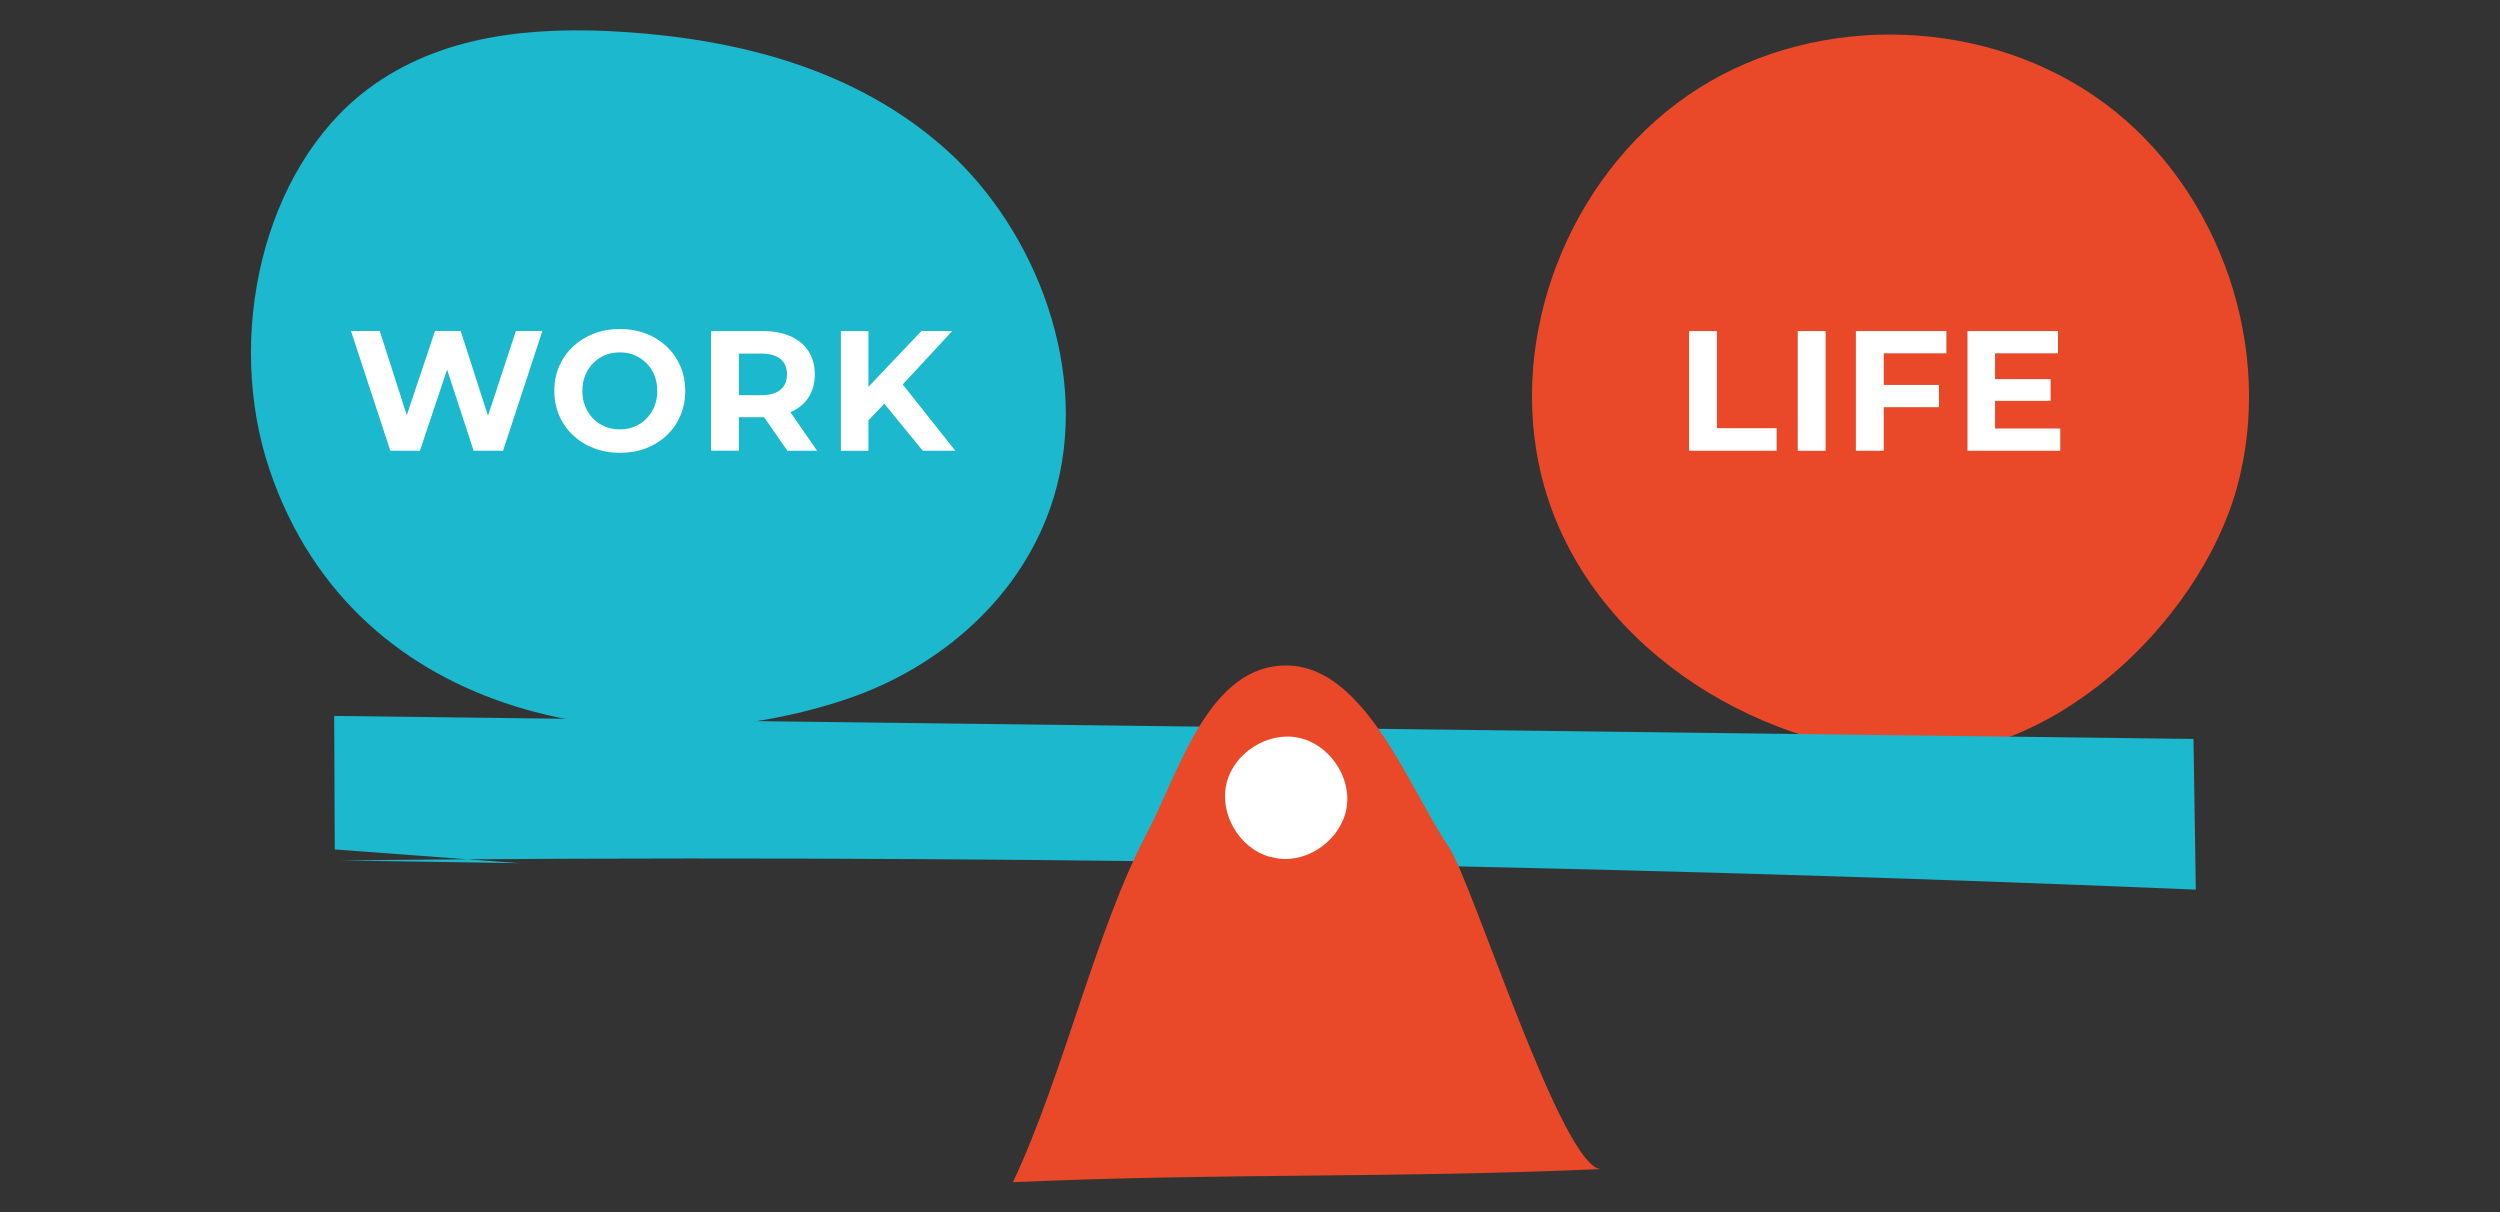
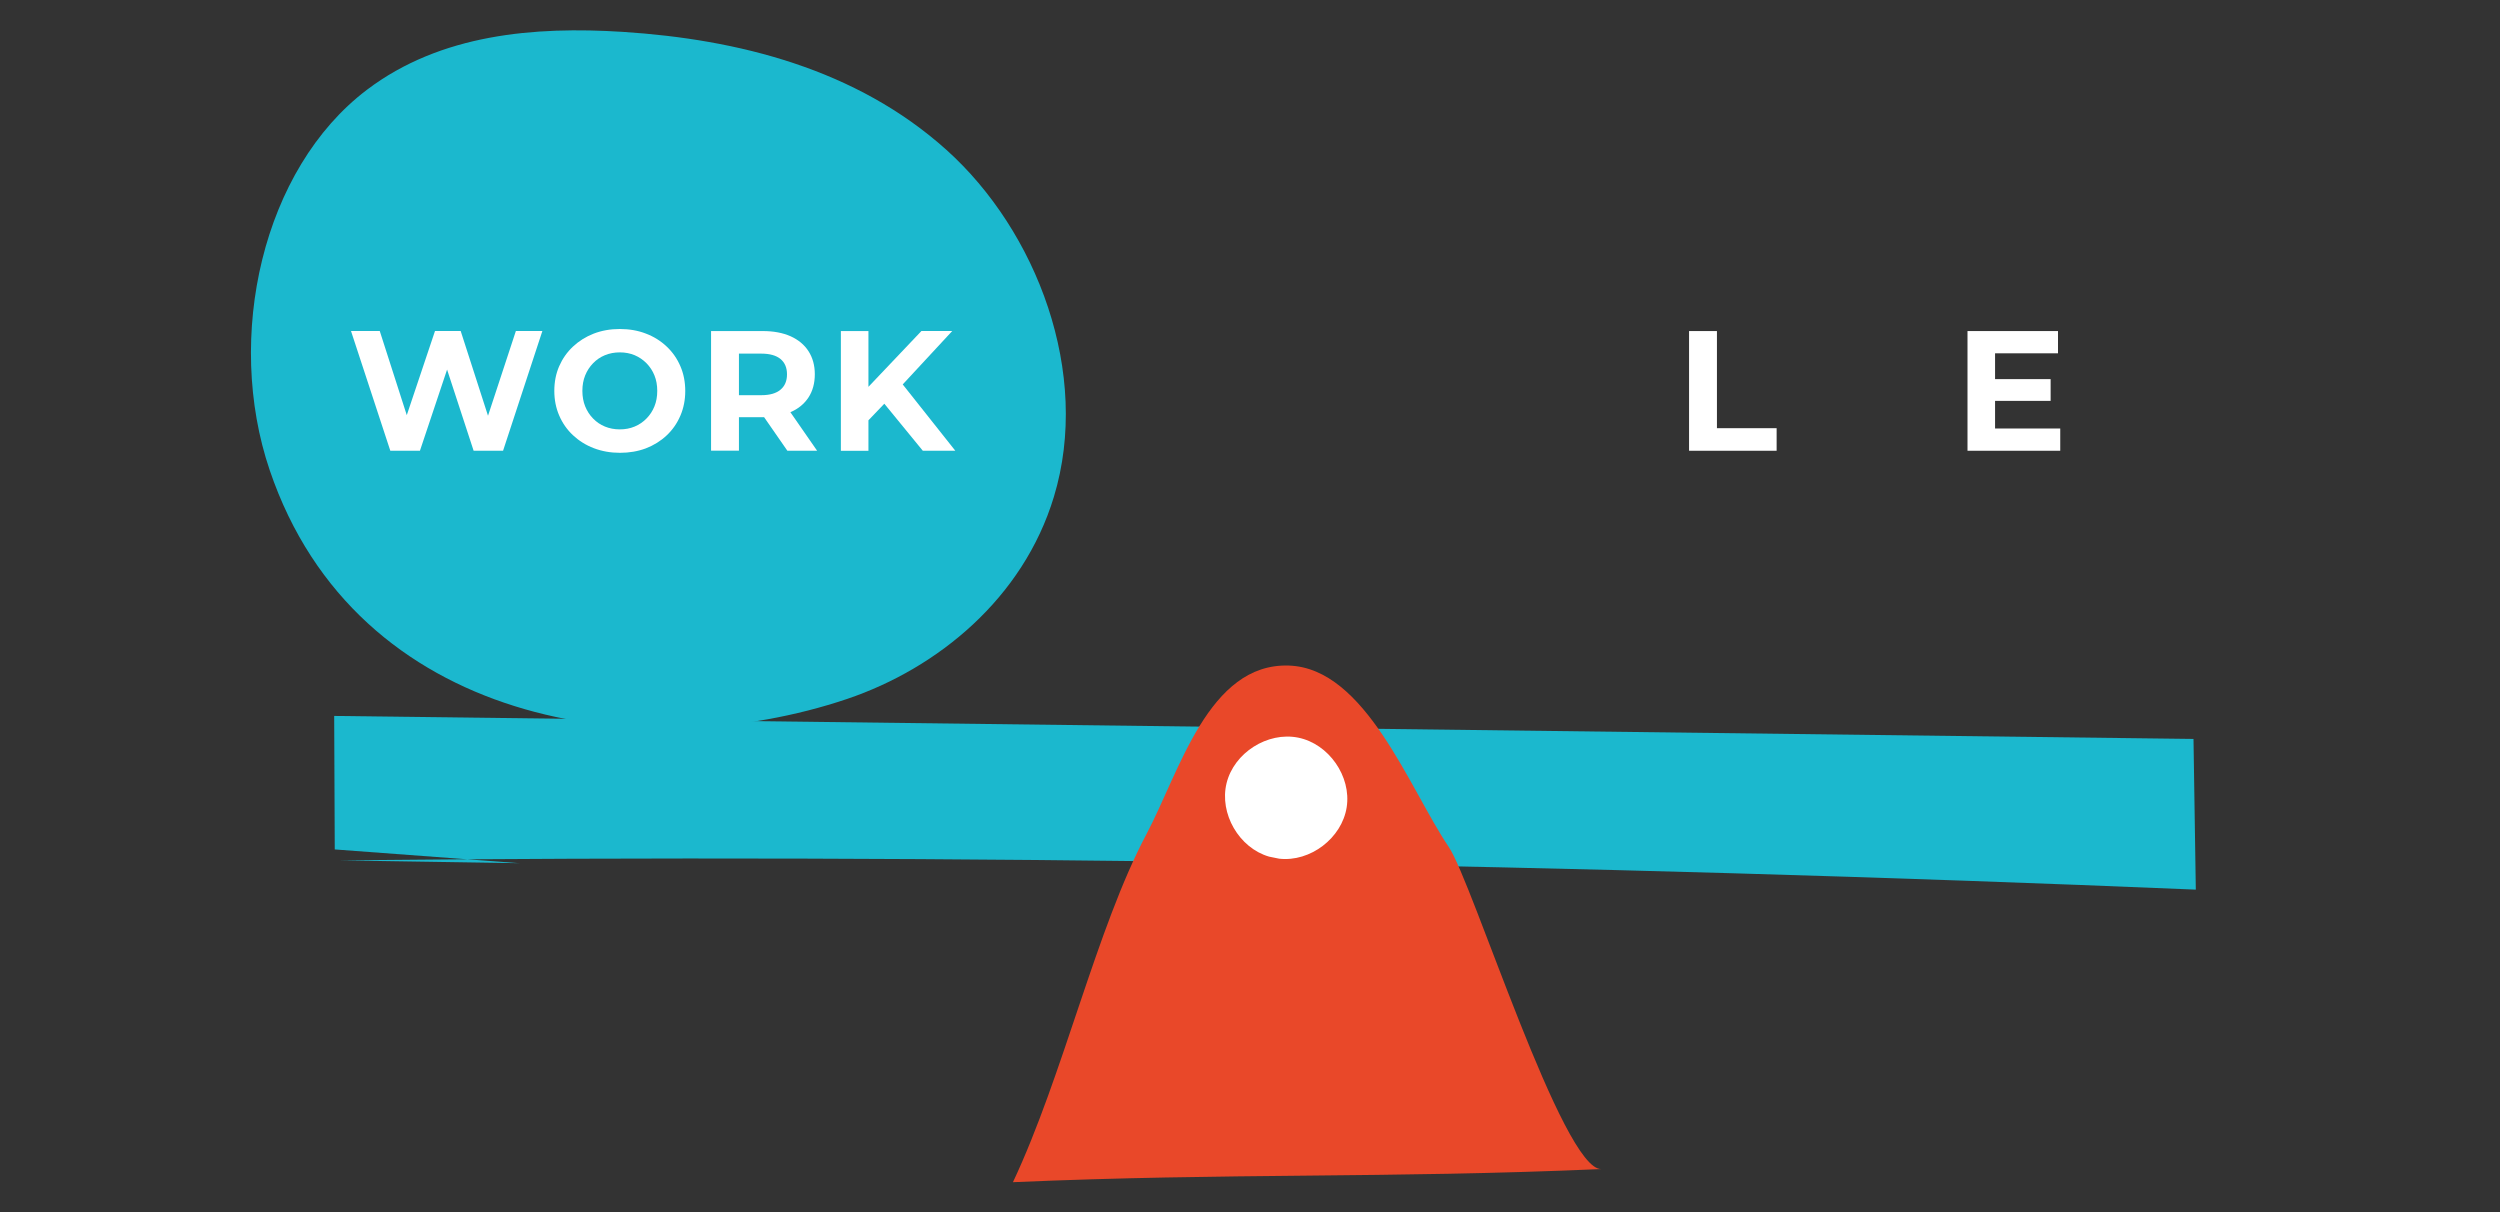
<svg xmlns="http://www.w3.org/2000/svg" enable-background="new 0 0 400 194" height="194" viewBox="0 0 400 194" width="400">
  <rect x="0" y="0" width="400" height="194" fill="#333333" stroke="none" />
  <path d="m43.16 75.25c-7.24-21.31-1.17-48.24 15.57-60.9 11.78-8.91 26.78-10.15 40.92-9.25 18.39 1.18 37.33 5.9 51.78 18.88s23.18 35.74 17.19 55.52c-4.92 16.23-18.59 27.43-33.08 32.33-32.62 11.01-78.52 4.23-92.38-36.58z" fill="#1bb8ce" />
-   <path d="m246.14 73.92c-4.5-22.61 6.16-47.48 25.65-59.8s46.52-11.3 65.02 2.46 27.26 39.36 21.06 61.57c-6.04 21.63-30.12 44.41-53.89 42.56-26.5-2.07-52.53-20.1-57.84-46.79z" fill="#e94829" />
  <g fill="#fff">
    <path d="m62.45 72.12-6.29-19.16h4.6l5.45 16.97h-2.3l5.69-16.97h4.11l5.47 16.97h-2.22l5.58-16.97h4.24l-6.29 19.16h-4.71l-4.87-14.89h1.26l-4.98 14.89z" />
    <path d="m99.2 72.45c-1.51 0-2.91-.25-4.19-.74s-2.39-1.19-3.34-2.08-1.68-1.94-2.2-3.15c-.52-1.2-.78-2.52-.78-3.94 0-1.44.26-2.76.78-3.95s1.25-2.24 2.2-3.13 2.06-1.59 3.32-2.08c1.27-.49 2.66-.74 4.17-.74s2.91.24 4.17.73c1.27.48 2.38 1.17 3.33 2.07.95.89 1.68 1.94 2.2 3.15.52 1.2.78 2.53.78 3.97 0 1.42-.26 2.74-.78 3.95s-1.25 2.27-2.2 3.16-2.06 1.58-3.33 2.07c-1.26.47-2.64.71-4.13.71zm-.03-3.75c.86 0 1.65-.15 2.37-.45s1.35-.73 1.9-1.29.97-1.2 1.27-1.94.45-1.56.45-2.48c0-.91-.15-1.74-.45-2.48s-.73-1.39-1.27-1.94c-.55-.56-1.18-.98-1.9-1.29-.72-.3-1.51-.45-2.37-.45s-1.65.15-2.38.45-1.36.73-1.9 1.29-.96 1.2-1.26 1.94-.45 1.56-.45 2.48c0 .91.15 1.74.45 2.48s.72 1.39 1.26 1.94c.54.56 1.17.99 1.9 1.29s1.52.45 2.38.45z" />
    <path d="m113.77 72.12v-19.15h8.29c1.71 0 3.19.28 4.43.83 1.24.56 2.2 1.35 2.87 2.39s1.01 2.27 1.01 3.69c0 1.44-.34 2.68-1.01 3.71-.68 1.03-1.63 1.82-2.87 2.35-1.24.54-2.72.81-4.43.81h-5.86l2.03-1.92v7.28h-4.46zm4.46-6.78-2.03-2.11h5.61c1.35 0 2.37-.29 3.07-.88s1.04-1.4 1.04-2.46-.35-1.88-1.04-2.45-1.72-.86-3.07-.86h-5.61l2.03-2.11zm7.75 6.78-4.82-6.95h4.76l4.82 6.95z" />
    <path d="m134.54 72.12v-19.15h4.41v19.16h-4.41zm3.94-4.38-.22-5.12 9.17-9.66h4.93l-8.24 8.89-2.52 2.63zm9.17 4.38-6.81-8.32 2.9-3.17 9.11 11.49z" />
    <path d="m270.25 72.12v-19.15h4.46v15.54h9.55v3.61z" />
-     <path d="m287.64 72.12v-19.15h4.46v19.16h-4.46z" />
-     <path d="m301.4 72.12h-4.46v-19.15h14.48v3.56h-10.02zm-.36-10.53h9.2v3.56h-9.2z" />
    <path d="m319.21 68.56h10.43v3.56h-14.84v-19.15h14.48v3.56h-10.07zm-.33-7.9h9.22v3.48h-9.22z" />
  </g>
  <path d="m53.56 135.91c-.03-7.12-.06-14.24-.09-21.36 99.16 1.23 198.33 2.45 297.49 3.68.12 8.04.25 16.07.37 24.11-98.92-4.14-197.96-5.7-296.96-4.68 9.59.15 19.17.3 28.76.45" fill="#1bb8ce" />
  <path d="m162.07 189.15c34.68-1.51 59.48-.59 94.16-2.1-6.17.27-20.65-45.94-24.4-51.49-6.35-9.39-13.31-28.68-25.63-29.07-12.85-.41-17.49 17.01-22.76 26.96-8.04 15.16-13.33 38.64-21.37 55.7z" fill="#e94829" />
  <path d="m203.05 137.06c-4.8-1.39-7.99-6.89-6.8-11.75s6.55-8.27 11.45-7.29 8.54 6.2 7.77 11.14-5.83 8.79-10.8 8.23" fill="#fff" />
</svg>